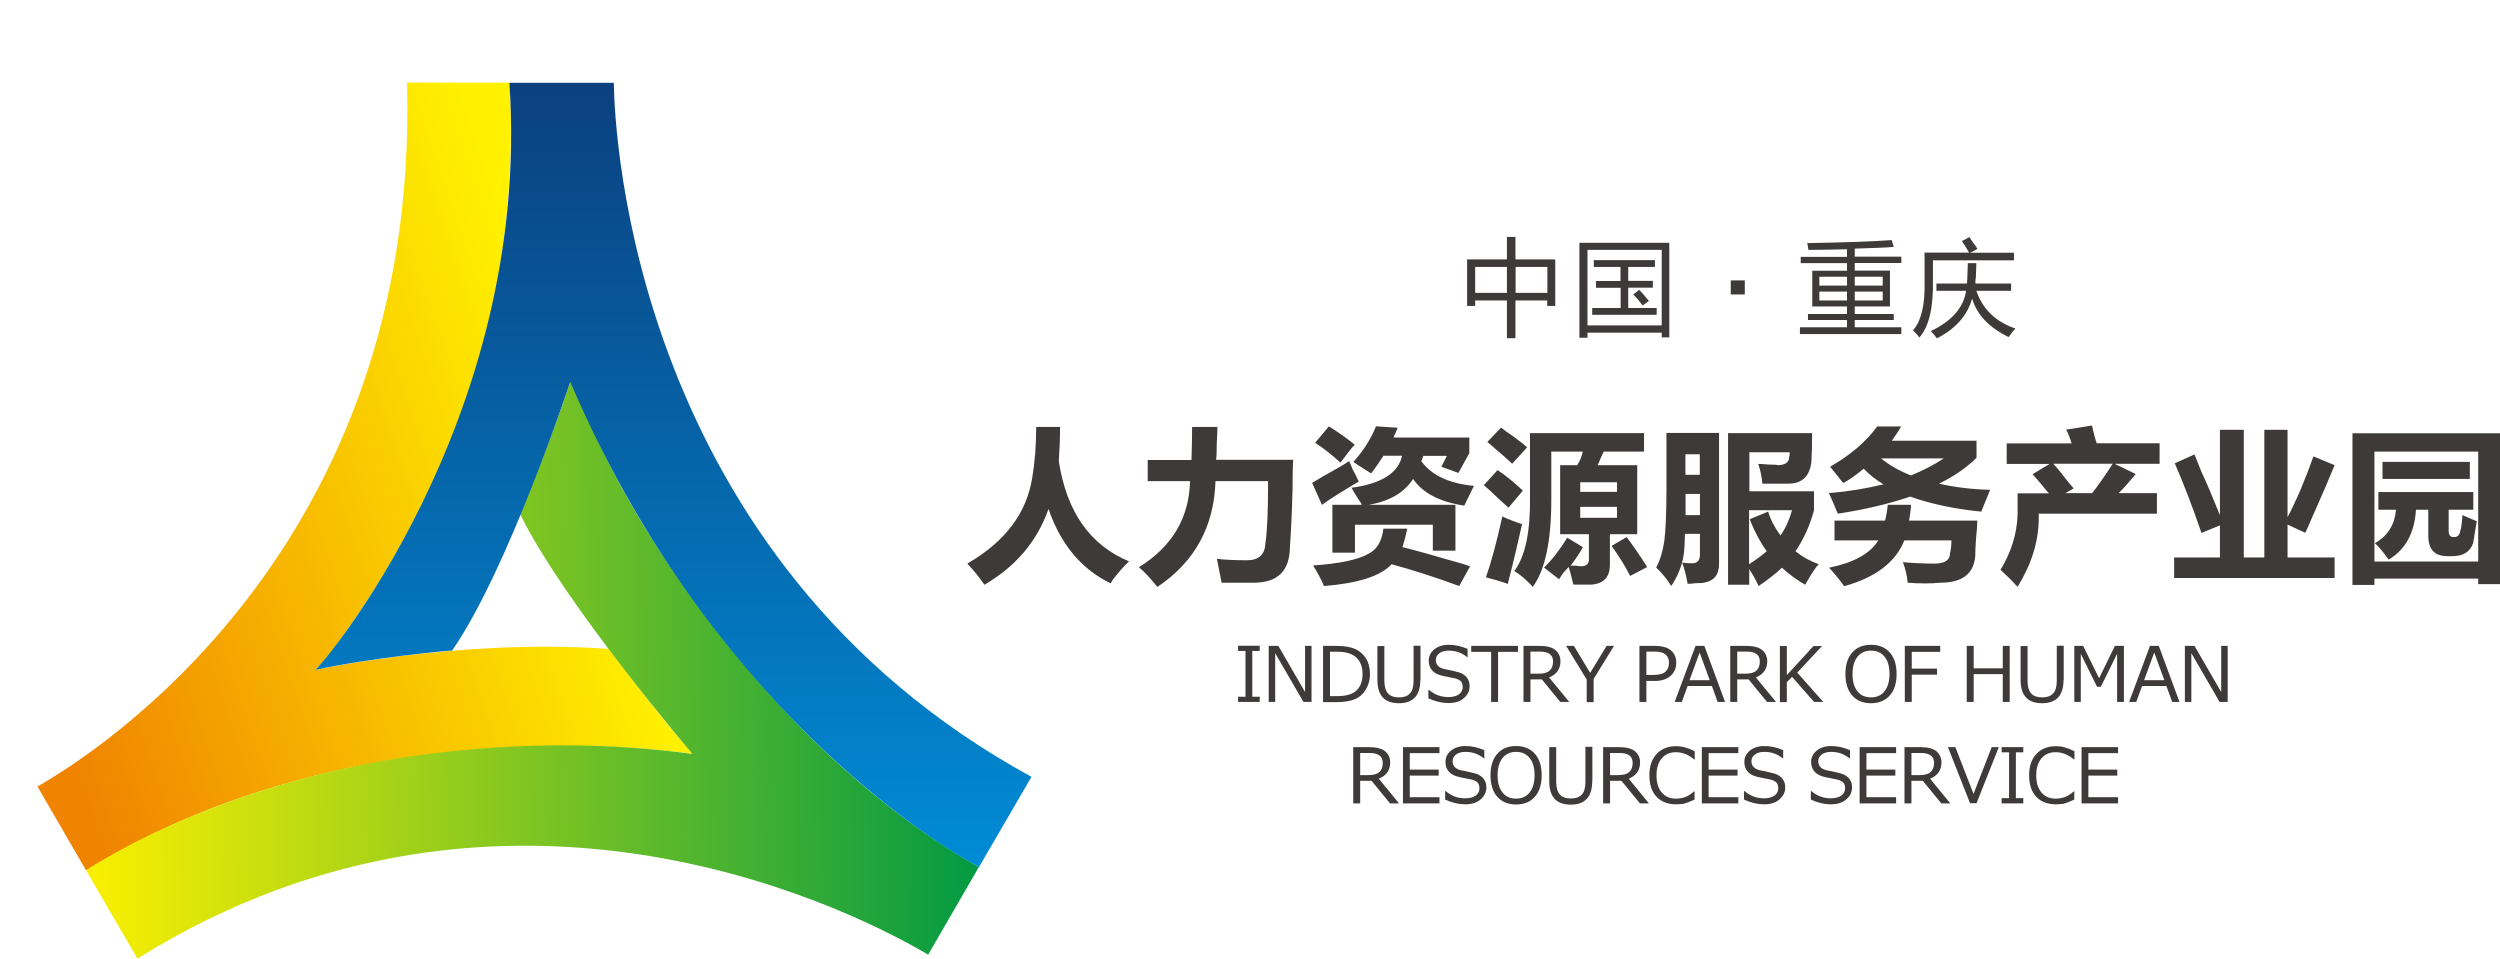
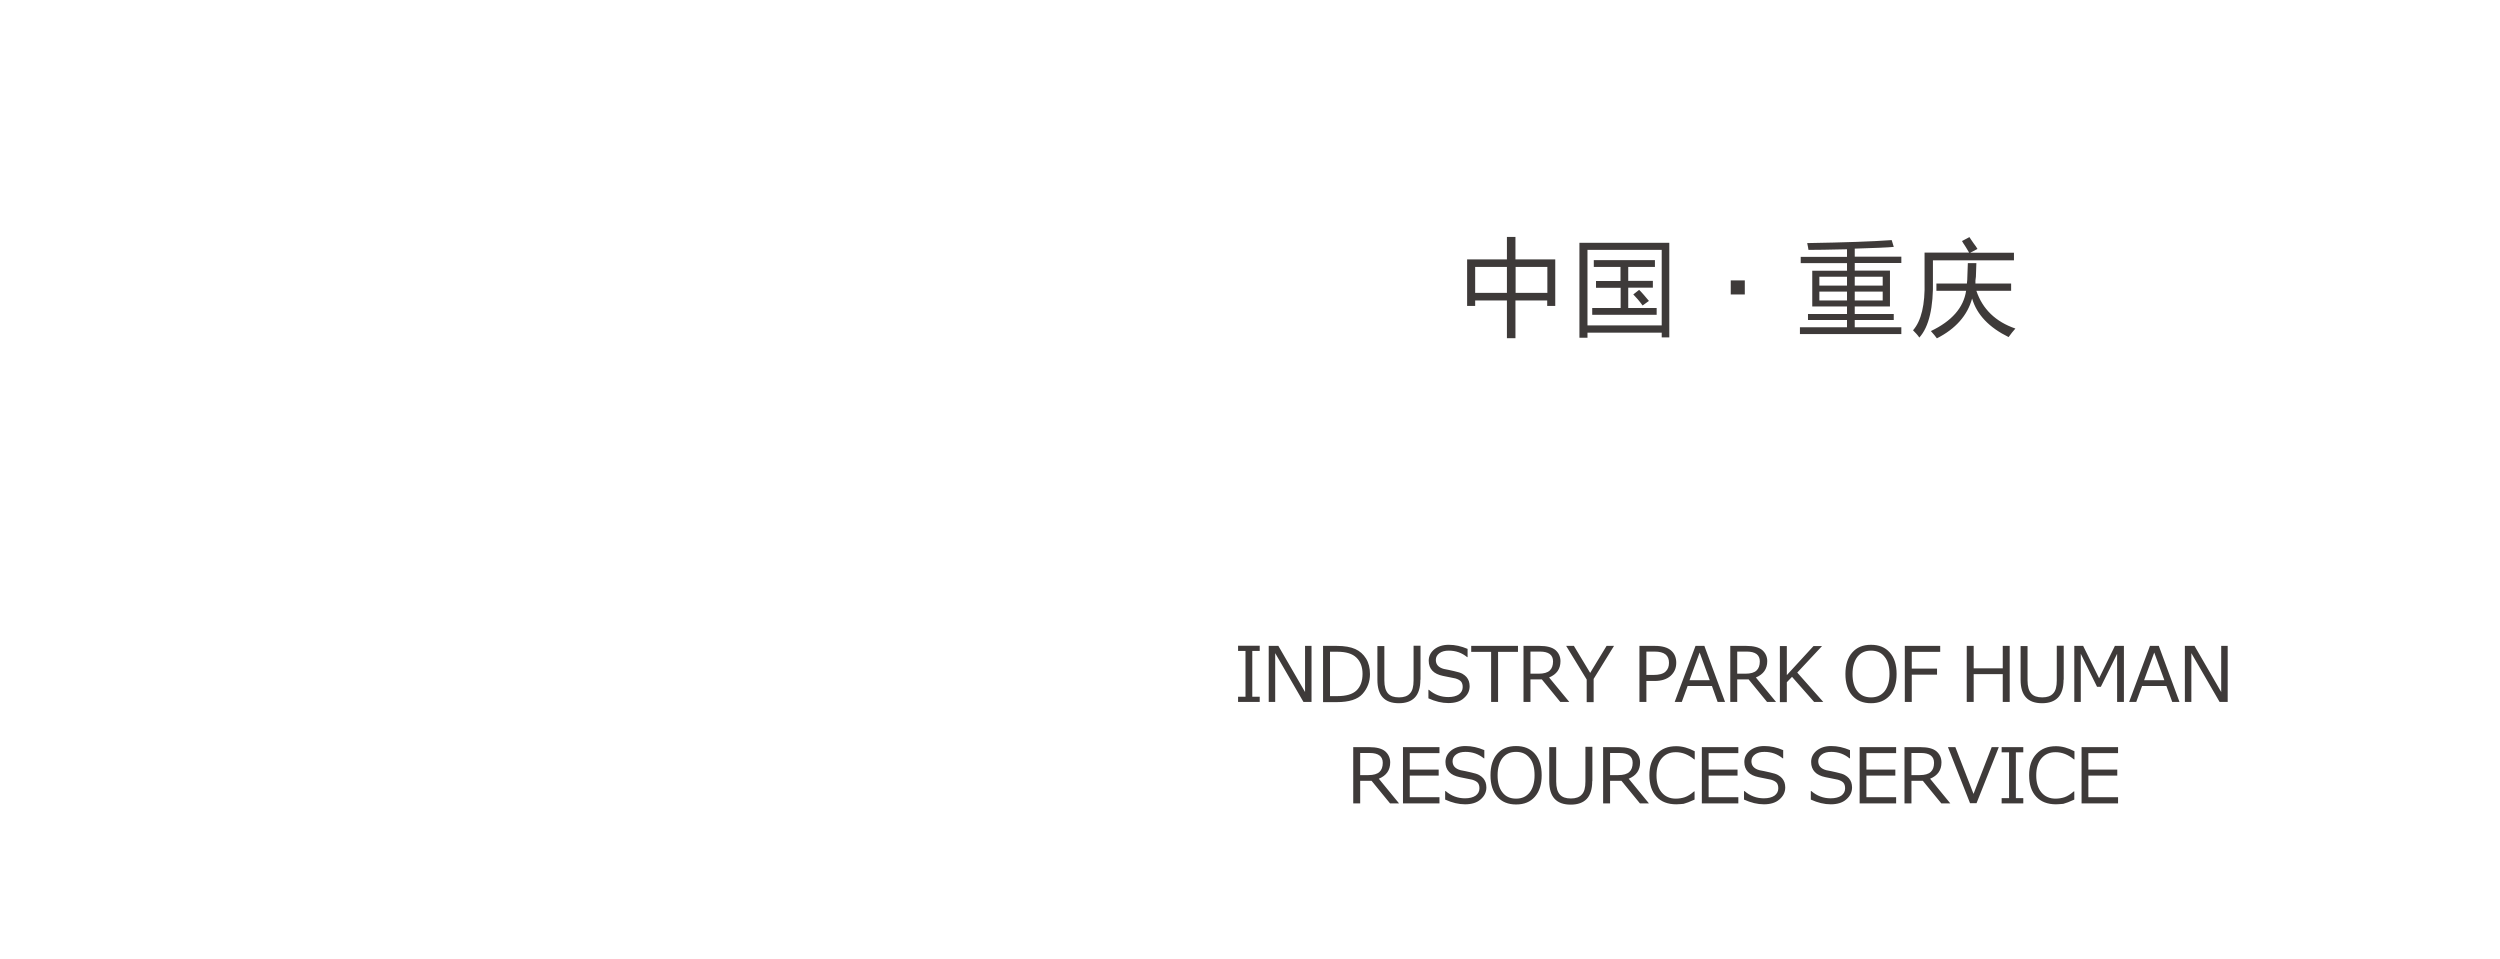
<svg xmlns="http://www.w3.org/2000/svg" version="1.1" id="_x37C_" x="0px" y="0px" viewBox="0 0 1582.7 606.9" style="enable-background:new 0 0 1582.7 606.9;" xml:space="preserve">
  <style type="text/css">
	.st0{fill-rule:evenodd;clip-rule:evenodd;fill:url(#SVGID_1_);}
	.st1{fill-rule:evenodd;clip-rule:evenodd;fill:url(#SVGID_2_);}
	.st2{fill-rule:evenodd;clip-rule:evenodd;fill:url(#SVGID_3_);}
	.st3{fill-rule:evenodd;clip-rule:evenodd;fill:#3E3A39;}
</style>
  <g>
    <g>
      <linearGradient id="SVGID_1_" gradientUnits="userSpaceOnUse" x1="8.593" y1="379.463" x2="360.528" y2="260.645">
        <stop offset="0" style="stop-color:#F08300" />
        <stop offset="1" style="stop-color:#FFF100" />
      </linearGradient>
-       <path class="st0" d="M23.7,497.9c35.5-20.1,242.2-149.8,234-445.6h64.9c0.6,10.8,3,51.9-4.7,107.4    c-9.7,69.1-39.8,158.4-101.8,244.3c-5,7-10.2,13.8-16.5,20.1c0,0,91.4-20,185.7-13.3c0,0,37.3,49.4,53.4,66.5    c0,0-128.1-20.4-265.2,20.9c-39.9,12-79.3,28.5-119,52.8L23.7,497.9z" />
      <linearGradient id="SVGID_2_" gradientUnits="userSpaceOnUse" x1="624.402" y1="420.479" x2="43.487" y2="430.451">
        <stop offset="0" style="stop-color:#009944" />
        <stop offset="1" style="stop-color:#FFF100" />
      </linearGradient>
-       <path class="st1" d="M361,241.8c2.2,0,11.1,27.7,32.9,67.5c26.8,49,76.2,119.8,139.8,176.9c26.6,23.9,55.4,45.4,86,62.7    l-32.1,55.5c-36.8-21.9-264.1-145.1-500.6,2.5L54.5,551c20.2-13.2,107.6-64.7,242.4-76.5c42.6-3.7,90-4.1,141.5,2.8    c0,0-81.2-95-109-151.6C329.4,325.6,349.5,277,361,241.8z" />
      <linearGradient id="SVGID_3_" gradientUnits="userSpaceOnUse" x1="426.264" y1="52.375" x2="426.264" y2="548.94">
        <stop offset="0" style="stop-color:#0B407F" />
        <stop offset="1" style="stop-color:#008CD6" />
      </linearGradient>
-       <path class="st2" d="M199.5,424.1c1.5,0.7,137.6-157.1,123-371.7h66.1c0.4,30.7,11.6,301.3,264.4,439.4l-33.2,57.1    c-30-15.7-172.4-104.9-258.8-307.2c0,0-38.9,118.3-74.8,170.2C286.2,411.6,235.7,416.2,199.5,424.1z" />
    </g>
    <path class="st3" d="M797.5,444.4h-13.7v-3.3h4.7v-29h-4.7v-3.3h13.7v3.3h-4.7v29h4.7V444.4L797.5,444.4z M830.3,444.4h-5.1   l-17.9-30.9v30.9h-4.1v-35.5h6.1l16.9,29.2v-29.2h4.1V444.4L830.3,444.4z M837.6,444.4v-35.5h8.6c5,0,8.9,0.7,11.8,2   c2.9,1.3,5.1,3.3,6.8,6c1.7,2.7,2.5,6,2.5,9.9c0,4.8-1.6,9-4.7,12.5c-3.1,3.5-8.6,5.2-16.3,5.2H837.6L837.6,444.4z M842,412.6v28.1   h4.6c5.6,0,9.7-1.2,12.2-3.6c2.5-2.4,3.8-5.9,3.8-10.5c0-4.4-1.3-7.8-3.9-10.3c-2.6-2.5-6.6-3.7-12.2-3.7H842L842,412.6z    M899.2,430.3c0,5.1-1.2,8.9-3.5,11.3c-2.3,2.4-5.7,3.6-10.1,3.6c-9.1,0-13.6-4.9-13.6-14.8v-21.4h4.4v21.8c0,3.8,0.8,6.5,2.3,8.2   c1.5,1.7,3.8,2.5,7,2.5c3.1,0,5.4-0.8,6.9-2.5c1.6-1.6,2.3-4.4,2.3-8.2v-22h4.4V430.3L899.2,430.3z M916.9,445.1c-4,0-8.2-1-12.6-3   v-5.4h0.3c3.6,3.1,7.7,4.6,12.3,4.6c2.8,0,5.1-0.6,6.7-1.7c1.6-1.2,2.4-2.7,2.4-4.6c0-1.5-0.3-2.6-1-3.5c-0.7-0.8-1.9-1.5-3.6-2   l-7.9-1.6c-2.9-0.6-5.2-1.7-6.7-3.3c-1.5-1.6-2.3-3.7-2.3-6.3c0-2.9,1.2-5.3,3.5-7.2c2.4-1.9,5.4-2.9,9.2-2.9c4,0,7.9,0.9,11.9,2.6   v5.2h-0.3c-3.3-2.7-7.1-4.1-11.6-4.1c-2.4,0-4.4,0.5-5.9,1.6c-1.5,1.1-2.3,2.5-2.3,4.3c0,2.9,1.7,4.8,5.1,5.7   c2,0.4,4.2,0.8,6.6,1.4c2.4,0.5,4.2,1.1,5.2,1.7c1,0.6,1.9,1.3,2.5,2c0.7,0.8,1.1,1.6,1.5,2.6c0.3,1,0.5,2,0.5,3.2   c0,3.1-1.3,5.6-3.8,7.7C924.4,444.1,921.1,445.1,916.9,445.1L916.9,445.1z M944,444.4v-31.7h-12.6v-3.8h29.6v3.8h-12.6v31.7H944   L944,444.4z M993.5,444.4h-5.7l-11.7-14.3h-7.2v14.3h-4.4v-35.5h10.1c4.7,0,8.1,0.9,10.2,2.7c2,1.8,3.1,4.1,3.1,7   c0,4.9-2.4,8.3-7.2,10.3L993.5,444.4L993.5,444.4z M968.9,412.6v13.9h5.2c3.3,0,5.6-0.7,7-2c1.4-1.3,2.1-3.2,2.1-5.8   c0-4.1-2.8-6.2-8.3-6.2H968.9L968.9,412.6z M1021.8,408.9h-4.7l-10.4,17.1l-10.3-17.1h-4.9l13,21.3v14.3h4.4v-14.7L1021.8,408.9   L1021.8,408.9z M1042.3,431v13.4h-4.4v-35.5h9.8c4.6,0,8,1,10.2,2.9c2.2,1.9,3.3,4.5,3.3,7.8c0,3.4-1.2,6.1-3.6,8.3   c-2.4,2.1-5.7,3.2-10.1,3.2H1042.3L1042.3,431z M1042.3,412.6v14.7h4.4c3.6,0,6.2-0.7,7.7-2.1c1.5-1.4,2.2-3.2,2.2-5.6   c0-2.3-0.7-4.1-2.2-5.3c-1.5-1.2-3.8-1.8-7-1.8H1042.3L1042.3,412.6z M1082.4,430.6l-6.4-17.5l-6.4,17.5H1082.4L1082.4,430.6z    M1087.4,444.4h4.7l-13.1-35.5h-5.6l-13.2,35.5h4.5l3.7-10.1h15.4L1087.4,444.4L1087.4,444.4z M1124.4,444.4h-5.7l-11.7-14.3h-7.2   v14.3h-4.4v-35.5h10.1c4.7,0,8.1,0.9,10.2,2.7c2,1.8,3.1,4.1,3.1,7c0,4.9-2.4,8.3-7.2,10.3L1124.4,444.4L1124.4,444.4z    M1099.8,412.6v13.9h5.2c3.3,0,5.6-0.7,7-2c1.4-1.3,2.1-3.2,2.1-5.8c0-4.1-2.8-6.2-8.3-6.2H1099.8L1099.8,412.6z M1154.3,444.4   h-5.8l-14-15.9l-3.3,3.4v12.6h-4.4v-35.5h4.4v18.4l16.9-18.4h5.4l-15.7,16.8L1154.3,444.4L1154.3,444.4z M1184.5,445.2   c-5,0-9-1.6-11.9-4.9c-2.9-3.3-4.3-7.8-4.3-13.6c0-5.8,1.4-10.3,4.3-13.6c2.9-3.3,6.8-4.9,11.9-4.9c5,0,9,1.6,11.9,4.9   c2.9,3.3,4.3,7.8,4.3,13.6c0,5.8-1.4,10.3-4.3,13.6C1193.5,443.5,1189.6,445.2,1184.5,445.2L1184.5,445.2z M1184.5,411.9   c-3.7,0-6.5,1.3-8.6,3.9c-2,2.6-3.1,6.2-3.1,10.9c0,4.7,1,8.3,3.1,10.9c2,2.6,4.9,3.9,8.6,3.9c3.7,0,6.5-1.3,8.6-3.9   c2-2.6,3.1-6.2,3.1-10.9c0-4.7-1-8.4-3.1-10.9C1191.1,413.2,1188.2,411.9,1184.5,411.9L1184.5,411.9z M1228.3,412.7h-18v10.6h16   v3.8h-16v17.3h-4.4v-35.5h22.4V412.7L1228.3,412.7z M1272.3,444.4h-4.4v-17.6h-18.4v17.6h-4.4v-35.5h4.4v14.2h18.4v-14.2h4.4V444.4   L1272.3,444.4z M1306.4,430.3c0,5.1-1.2,8.9-3.5,11.3c-2.3,2.4-5.7,3.6-10.1,3.6c-9.1,0-13.6-4.9-13.6-14.8v-21.4h4.4v21.8   c0,3.8,0.8,6.5,2.3,8.2c1.5,1.7,3.8,2.5,7,2.5c3.1,0,5.4-0.8,6.9-2.5c1.6-1.6,2.3-4.4,2.3-8.2v-22h4.4V430.3L1306.4,430.3z    M1344.7,444.4h-4.4v-30.5l-10.3,20.9h-2.4l-10.3-20.9v30.5h-4.1v-35.5h5.6l10.1,20.5l10-20.5h5.7V444.4L1344.7,444.4z    M1370.2,430.6l-6.4-17.5l-6.4,17.5H1370.2L1370.2,430.6z M1375.2,444.4l-3.7-10.1h-15.4l-3.7,10.1h-4.5l13.2-35.5h5.6l13.1,35.5   H1375.2L1375.2,444.4z M1410.3,444.4h-5.1l-17.9-30.9v30.9h-4.1v-35.5h6.1l16.9,29.2v-29.2h4.1V444.4L1410.3,444.4z M885.7,508.6   H880l-11.7-14.3h-7.2v14.3h-4.4V473h10.1c4.7,0,8.1,0.9,10.2,2.7c2,1.8,3.1,4.1,3.1,7c0,4.9-2.4,8.3-7.2,10.3L885.7,508.6   L885.7,508.6z M861.1,476.8v13.9h5.2c3.3,0,5.6-0.7,7-2c1.4-1.3,2.1-3.2,2.1-5.8c0-4.1-2.8-6.2-8.3-6.2H861.1L861.1,476.8z    M911.3,508.6h-23.1V473h23.1v3.8h-18.8v10.4h18.3v3.8h-18.3v13.7h18.8V508.6L911.3,508.6z M927.5,509.2c-4,0-8.2-1-12.6-3v-5.4   h0.3c3.6,3.1,7.7,4.6,12.3,4.6c2.8,0,5.1-0.6,6.7-1.7c1.6-1.2,2.4-2.7,2.4-4.6c0-1.5-0.3-2.6-1-3.5c-0.7-0.8-1.9-1.5-3.6-2   l-7.9-1.6c-2.9-0.6-5.2-1.7-6.7-3.3c-1.5-1.6-2.3-3.7-2.3-6.3c0-2.9,1.2-5.3,3.5-7.2c2.4-1.9,5.4-2.9,9.2-2.9c4,0,7.9,0.9,11.9,2.6   v5.2h-0.3c-3.3-2.7-7.1-4.1-11.6-4.1c-2.4,0-4.4,0.5-5.9,1.6c-1.5,1.1-2.3,2.5-2.3,4.3c0,2.9,1.7,4.8,5.1,5.7   c2,0.4,4.2,0.8,6.6,1.4c2.4,0.5,4.2,1.1,5.2,1.7c1,0.6,1.9,1.3,2.5,2c0.7,0.8,1.1,1.6,1.5,2.6c0.3,1,0.5,2,0.5,3.2   c0,3.1-1.3,5.6-3.8,7.7C934.9,508.2,931.6,509.2,927.5,509.2L927.5,509.2z M959.8,509.3c-5,0-9-1.6-11.9-4.9   c-2.9-3.3-4.3-7.8-4.3-13.6c0-5.8,1.4-10.3,4.3-13.6c2.9-3.3,6.8-4.9,11.9-4.9c5,0,9,1.6,11.9,4.9c2.9,3.3,4.3,7.8,4.3,13.6   c0,5.8-1.4,10.3-4.3,13.6C968.8,507.7,964.9,509.3,959.8,509.3L959.8,509.3z M959.8,476c-3.7,0-6.5,1.3-8.6,3.9   c-2,2.6-3.1,6.2-3.1,10.9c0,4.7,1,8.3,3.1,10.9c2,2.6,4.9,3.9,8.6,3.9c3.7,0,6.5-1.3,8.6-3.9c2-2.6,3.1-6.2,3.1-10.9   c0-4.7-1-8.4-3.1-10.9C966.3,477.3,963.5,476,959.8,476L959.8,476z M1008,494.5c0,5.1-1.2,8.9-3.5,11.3c-2.3,2.4-5.7,3.6-10.1,3.6   c-9.1,0-13.6-4.9-13.6-14.8V473h4.4v21.8c0,3.8,0.8,6.5,2.3,8.2c1.5,1.7,3.8,2.5,7,2.5c3.1,0,5.4-0.8,6.9-2.5   c1.6-1.6,2.3-4.4,2.3-8.2v-22h4.4V494.5L1008,494.5z M1043.9,508.6h-5.7l-11.7-14.3h-7.2v14.3h-4.4V473h10.1   c4.7,0,8.1,0.9,10.2,2.7c2,1.8,3.1,4.1,3.1,7c0,4.9-2.4,8.3-7.2,10.3L1043.9,508.6L1043.9,508.6z M1019.3,476.8v13.9h5.2   c3.3,0,5.6-0.7,7-2c1.4-1.3,2.1-3.2,2.1-5.8c0-4.1-2.8-6.2-8.3-6.2H1019.3L1019.3,476.8z M1061.2,509.2c-5.3,0-9.5-1.6-12.5-4.8   c-3-3.2-4.5-7.7-4.5-13.6c0-5.7,1.5-10.2,4.6-13.5c3.1-3.3,7.2-4.9,12.4-4.9c3.8,0,7.7,1.1,11.7,3.2v5.2h-0.3   c-3.7-3.1-7.6-4.6-11.7-4.6c-3.7,0-6.7,1.3-8.9,3.9c-2.2,2.6-3.3,6.2-3.3,10.8c0,4.6,1.1,8.2,3.3,10.8c2.2,2.6,5.2,3.9,8.9,3.9   c2,0,3.9-0.3,5.7-0.9c1.8-0.6,3.8-1.9,5.9-3.7h0.3v5.2c-3,1.4-5.4,2.3-7,2.7C1064.3,509,1062.7,509.2,1061.2,509.2L1061.2,509.2z    M1100.5,508.6h-23.1V473h23.1v3.8h-18.8v10.4h18.3v3.8h-18.3v13.7h18.8V508.6L1100.5,508.6z M1116.7,509.2c-4,0-8.2-1-12.6-3v-5.4   h0.3c3.6,3.1,7.7,4.6,12.3,4.6c2.8,0,5.1-0.6,6.7-1.7c1.6-1.2,2.4-2.7,2.4-4.6c0-1.5-0.3-2.6-1-3.5c-0.7-0.8-1.9-1.5-3.6-2   l-7.9-1.6c-2.9-0.6-5.2-1.7-6.7-3.3c-1.5-1.6-2.3-3.7-2.3-6.3c0-2.9,1.2-5.3,3.5-7.2c2.4-1.9,5.4-2.9,9.2-2.9c4,0,7.9,0.9,11.9,2.6   v5.2h-0.3c-3.3-2.7-7.1-4.1-11.6-4.1c-2.4,0-4.4,0.5-5.9,1.6c-1.5,1.1-2.3,2.5-2.3,4.3c0,2.9,1.7,4.8,5.1,5.7   c2,0.4,4.2,0.8,6.6,1.4c2.4,0.5,4.2,1.1,5.2,1.7c1,0.6,1.9,1.3,2.5,2c0.7,0.8,1.1,1.6,1.5,2.6c0.3,1,0.5,2,0.5,3.2   c0,3.1-1.3,5.6-3.8,7.7C1124.1,508.2,1120.8,509.2,1116.7,509.2L1116.7,509.2z M1159,509.2c-4,0-8.2-1-12.6-3v-5.4h0.3   c3.6,3.1,7.7,4.6,12.3,4.6c2.8,0,5.1-0.6,6.7-1.7c1.6-1.2,2.4-2.7,2.4-4.6c0-1.5-0.3-2.6-1-3.5c-0.7-0.8-1.9-1.5-3.6-2l-7.9-1.6   c-2.9-0.6-5.2-1.7-6.7-3.3c-1.5-1.6-2.3-3.7-2.3-6.3c0-2.9,1.2-5.3,3.5-7.2c2.4-1.9,5.4-2.9,9.2-2.9c4,0,7.9,0.9,11.9,2.6v5.2h-0.3   c-3.3-2.7-7.1-4.1-11.6-4.1c-2.4,0-4.4,0.5-5.9,1.6c-1.5,1.1-2.3,2.5-2.3,4.3c0,2.9,1.7,4.8,5.1,5.7c2,0.4,4.2,0.8,6.6,1.4   c2.4,0.5,4.2,1.1,5.2,1.7c1,0.6,1.9,1.3,2.5,2c0.7,0.8,1.1,1.6,1.5,2.6c0.3,1,0.5,2,0.5,3.2c0,3.1-1.3,5.6-3.8,7.7   C1166.4,508.2,1163.1,509.2,1159,509.2L1159,509.2z M1200.4,508.6h-23.1V473h23.1v3.8h-18.8v10.4h18.3v3.8h-18.3v13.7h18.8V508.6   L1200.4,508.6z M1234.7,508.6h-5.7l-11.7-14.3h-7.2v14.3h-4.4V473h10.1c4.7,0,8.1,0.9,10.2,2.7c2,1.8,3.1,4.1,3.1,7   c0,4.9-2.4,8.3-7.2,10.3L1234.7,508.6L1234.7,508.6z M1210.1,476.8v13.9h5.2c3.3,0,5.6-0.7,7-2c1.4-1.3,2.1-3.2,2.1-5.8   c0-4.1-2.8-6.2-8.3-6.2H1210.1L1210.1,476.8z M1265.4,473h-4.5l-11.5,29.6l-11.5-29.6h-4.7l14,35.5h4.1L1265.4,473L1265.4,473z    M1280.9,508.6h-13.7v-3.3h4.7v-29h-4.7V473h13.7v3.3h-4.7v29h4.7V508.6L1280.9,508.6z M1301.6,509.2c-5.3,0-9.5-1.6-12.5-4.8   c-3-3.2-4.5-7.7-4.5-13.6c0-5.7,1.5-10.2,4.6-13.5c3.1-3.3,7.2-4.9,12.4-4.9c3.8,0,7.7,1.1,11.7,3.2v5.2h-0.3   c-3.7-3.1-7.6-4.6-11.7-4.6c-3.7,0-6.7,1.3-8.9,3.9c-2.2,2.6-3.3,6.2-3.3,10.8c0,4.6,1.1,8.2,3.3,10.8c2.2,2.6,5.2,3.9,8.9,3.9   c2,0,3.9-0.3,5.7-0.9c1.8-0.6,3.8-1.9,5.9-3.7h0.3v5.2c-3,1.4-5.4,2.3-7,2.7C1304.6,509,1303,509.2,1301.6,509.2L1301.6,509.2z    M1340.9,508.6h-23.1V473h23.1v3.8h-18.8v10.4h18.3v3.8h-18.3v13.7h18.8V508.6z" />
-     <path class="st3" d="M656,270.3h15.1c0,7.5-0.3,14.7-0.8,21.6c4.9,32,19.7,53.2,44.5,63.5c-3.2,2.9-6.6,6.8-10.4,11.7   c-0.6,1.1-1,1.9-1.3,2.2c-18.4-8.9-31.6-24.6-39.3-47.1c-7.2,20.5-20.8,36.5-40.6,48c-2.9-4.3-6.5-8.8-10.8-13.4   c23.9-13.8,37.6-32,41.1-54.5C655.1,292.8,656,282.1,656,270.3L656,270.3z M754.7,270.3h16c0,2.6-0.1,6-0.4,10.4   c0,4.6-0.1,8.1-0.4,10.4h48.8c-0.3,4.3-0.4,10.4-0.4,18.2c-0.3,13-0.9,25.5-1.7,37.6c-0.3,14.4-7.6,21.7-22,22   c-5.2,0-12.2,0-21.2,0c-0.8-4.3-1.9-9.4-3-15.1c5.2,0.6,11.5,0.9,19,0.9c7.5,0,11.4-3.6,11.7-10.8c1.2-7.8,1.7-20.9,1.7-39.3h-33.3   c-0.9,28.8-13.1,51.1-36.8,67c-4.6-5.8-8.5-9.9-11.7-12.5c21-13,31.8-31.1,32.4-54.5h-26.8v-13.4h27.7   C754.5,284.5,754.7,277.5,754.7,270.3L754.7,270.3z M832.6,280.3l8.7-10.4c7.2,4.6,12.7,8.5,16.4,11.7c-0.9,0.6-3.9,4.3-9.1,11.3   C843.9,288.5,838.6,284.3,832.6,280.3L832.6,280.3z M836.9,319.6c6-4.3,13.8-9.2,23.3-14.7c-1.4-3.2-2.7-5.8-3.9-7.8   c-0.9-2.3-1.6-4-2.2-5.2c-3.4,2.3-9.1,5.6-16.9,9.9c-2.9,1.7-5,3-6.5,3.9L836.9,319.6L836.9,319.6z M875.8,334.7h15.1   c-0.9,4.3-1.9,8.2-3,11.7c7.2,1.7,20.6,5.5,40.2,11.2c-15.6-4.9-14.7-4.6,2.6,0.9l-6.9,12.5c-15-5.5-29.2-10.1-42.8-13.8   c-6.9,7.5-21.2,12.1-42.8,13.8c-1.7-4-4-8.4-6.9-13c16.7-1.2,28.4-3.6,35-7.4C871.8,347.9,874.9,342.5,875.8,334.7L875.8,334.7z    M882.3,276.8c0.3-0.9,0.7-1.9,1.3-3c0.6-1.4,1-2.5,1.3-3l-13.8-0.9c-3.4,8.4-8.2,15.8-14.3,22.5c1.5,1.1,3.6,2.6,6.5,4.3   c2.3,1.4,3.9,2.5,4.8,3c2.6-3.5,5.2-7.2,7.8-11.2h11.7c-2.3,11-13,17.7-32,20.3c0.9,1.7,2.2,3.9,3.9,6.5c1.4,2,2.3,3.4,2.6,4.3   h-18.6v30.3h14.3v-17.7h49.3v16.4h14.3v-29h-54.9c13.3-2.3,22.6-7.8,28.1-16.4c6,8.9,16.9,14.6,32.4,16.9c1.7-3.5,3.7-7.7,6.1-12.5   c-15.6-1.5-26.7-6.6-33.3-15.6c0.6-1.4,1-2.6,1.3-3.4H916l-3.5,6.9l10.8,3.9l6.9-12.5v-9.9H882.3L882.3,276.8z M1023.7,311.4v-6.1   h-23.3v6.1H1023.7L1023.7,311.4z M1000.4,327.8h23.3v-6.9h-23.3V327.8L1000.4,327.8z M1020.3,345.6l9.5-5.6c4.3,5.8,8.7,12.1,13,19   l-10.8,5.6C1029.1,358.8,1025.2,352.5,1020.3,345.6L1020.3,345.6z M941.6,279.8l8.7-9.1c1.7,1.4,4.3,3.3,7.8,5.6   c4.6,3.4,7.5,5.8,8.7,6.9l-9.5,10.4c-2.9-2.9-7.6-7-14.3-12.5C947.8,284.9,947.4,284.4,941.6,279.8L941.6,279.8z M939.4,307.1   l8.7-9.5c5.2,3.5,10.5,7.8,16,13l-9.1,10.8c-1.2-1.1-2.9-2.7-5.2-4.7C945.5,312.6,942,309.4,939.4,307.1L939.4,307.1z M951.1,327   c5.2,2.3,9.4,3.9,12.5,4.8c-2.9,13-5.9,25.7-9.1,38c-0.3-0.3-0.9-0.6-1.7-0.8c-3.5-1.2-7.5-2.3-12.1-3.5   C943.9,356.5,947.4,343.7,951.1,327L951.1,327z M992.2,340.4l9.9,6c-2,3.7-4.6,7.6-7.8,11.7c0.6,0,1.6,0,3,0   c1.7,0.3,3.2,0.4,4.3,0.4c2.9-0.3,4.3-1.7,4.3-4.3v-16h-18.2v-43.7h10.8c1.7-2.6,2.9-5.5,3.5-8.6h-19.9v30.7   c0,25.9-3.9,44.2-11.7,54.9c-4.3-4.6-8.2-7.9-11.7-10c6.9-9.2,10.2-24.8,9.9-46.7v-40.6h72.2v11.7h-25.5c-0.3,0.6-1,2.2-2.2,4.7   c-0.6,1.7-1.1,3-1.7,3.9h25.1v43.7h-17.3v19.4c0,7.5-3.7,11.7-11.3,12.5c-5.2,0-9.1,0-11.7,0c-0.3-0.6-0.6-1.6-0.9-3   c-0.9-3.7-1.6-6.5-2.2-8.2c-0.6,0.6-1.7,1.9-3.5,3.9c-1.1,1.7-2,3-2.6,3.9l-9.5-7.4C982.8,354.2,987.6,347.9,992.2,340.4   L992.2,340.4z M1076.1,300.6v-13h-9.1v13H1076.1L1076.1,300.6z M1067.1,326.1h9.1v-13.4h-9.1   C1067.1,317.3,1067.1,321.8,1067.1,326.1L1067.1,326.1z M1107.7,328.7l11.7-4.8c1.4,4.9,4,9.9,7.8,15.1c3.2-4.6,5.6-9.9,7.3-16   h-27.2v34.2c4-2.6,7.8-5.3,11.2-8.2C1114.2,343,1110.6,336.2,1107.7,328.7L1107.7,328.7z M1065.8,352c-1.2,6.6-3.7,13-7.8,19   c-2.6-4.3-5.8-8.2-9.5-11.7c2.6-4.9,4.3-10.7,5.2-17.3c0.8-6.3,1.3-17.3,1.3-32.9v-35h33.3v83c0,6.6-3,10.5-9.1,11.7   c-1.2,0.3-3,0.4-5.6,0.4c-2.3,0.3-4,0.4-5.2,0.4c-0.9-5.2-2-9.6-3.5-13.4c2.3,0.3,4.5,0.4,6.5,0.4c3.2,0,4.8-1.9,4.8-5.6v-13h-9.5   C1066.6,344.3,1066.3,348.9,1065.8,352L1065.8,352z M1107.3,311h41.1v12.1c-2.6,9.5-6.5,18.2-11.7,25.9c4.3,3.5,9.2,6.2,14.7,8.2   c-1.7,1.7-4.2,5.3-7.3,10.8c-0.6,0.8-1,1.6-1.3,2.2c-5.5-3.2-10.4-6.8-14.7-10.8c-2.3,2.3-6.2,5.5-11.7,9.5c-1.4,0.9-2.5,1.6-3,2.2   c-1.7-3.7-3.7-7.4-6-10.8v9.9h-13.4v-96h53.2c0,6-0.1,12-0.4,17.7c-0.9,9.5-5.8,14.3-14.7,14.3c-5.8,0-11.3,0-16.4,0   c-0.3-4-1.1-8.2-2.6-12.5c1.5,0,3.6,0.1,6.5,0.4c2.9,0,5,0.1,6.5,0.4c4-0.3,6.2-1.7,6.5-4.3c0-0.6,0.1-1.3,0.4-2.2   c0-0.9,0-1.4,0-1.7h-25.5V311L1107.3,311z M1209.8,301c7.8-3.2,14.7-6.8,20.8-10.8h-39.8C1196.3,294.6,1202.6,298.2,1209.8,301   L1209.8,301z M1195.1,319.6h14.7c0,1.2-0.1,2.7-0.4,4.8c-0.3,2.3-0.6,4-0.8,5.2h43.2c0,2.3-0.3,6.5-0.9,12.5   c-0.3,4.3-0.4,7.6-0.4,9.9c-0.9,11.2-8.2,16.9-22,16.9c-6,0.6-13,0.6-20.8,0c-0.3-4-1.3-8.4-3-13c6.6,0.6,13.2,0.9,19.9,0.9   c6.6,0,9.9-2.2,9.9-6.5c0.6-2.3,0.9-5,0.9-8.2h-29.8c-5.5,13.8-18.2,23.5-38.1,29c-2.6-3.7-5.8-7.6-9.5-11.7   c15.6-3.2,26-8.9,31.1-17.3h-27.7v-12.5h32C1194.2,326.4,1194.8,323.1,1195.1,319.6L1195.1,319.6z M1197.7,279h53.6v10.8   c-6.3,6.3-14.3,11.8-23.8,16.4c10.1,2.3,20.9,3.6,32.4,3.9c-2,4.9-3.9,9.5-5.6,13.8c-17-1.7-32-4.9-45-9.5   c-13.5,4.6-28.8,8.2-45.8,10.8c-0.6-1.2-1.3-2.9-2.2-5.2c-1.4-3.4-2.6-6-3.5-7.8c12.7-1.1,24.2-3,34.6-5.6   c-4.9-2.9-9.1-6.2-12.5-9.9c-5.2,4.3-9.5,7.3-13,9.1c-0.9-1.2-2.5-3.2-4.8-6c-1.4-1.7-2.6-3.2-3.5-4.3c13-7.5,22.9-16,29.8-25.5   h15.1C1202,272.8,1200,275.8,1197.7,279L1197.7,279z M1312.8,309.2l-5.2,3h16.9c4.3-5.5,8.6-11.7,13-18.6h-37.6   c1.1,1.2,2.9,3.2,5.2,6.1C1308.2,303.8,1310.7,306.9,1312.8,309.2L1312.8,309.2z M1277.3,326.1v-13.8h19.9   c-0.3-0.3-0.7-0.7-1.3-1.3c-2-2.6-5-6.2-9.1-10.8l10.8-6.5h-27.2v-13h41.1c-0.3-0.9-0.7-2.2-1.3-3.9c-0.8-2.3-1.6-3.9-2.2-4.8   l16.4-2.6c0.9,4.3,1.9,8.1,3,11.2h39.8v13h-28.5l13.4,6.5c-4.3,5.2-7.9,9.2-10.8,12.1h24.2v13h-74.8v2.6c0,14.7-4.5,29.3-13.4,43.7   c-2.6-2.9-6.2-6.5-10.8-10.8C1273.2,349.7,1276.8,338.2,1277.3,326.1L1277.3,326.1z M1405.4,326.1v-54h15.1v80.8h13v-80.8h14.7   v55.3c5.8-11,11.2-23.8,16.4-38.5l13.4,5.6c-2.9,7.2-7.9,18.9-15.1,35c-1.4,3.5-2.6,6-3.5,7.8l-11.2-5.2v20.8h29.8v13h-101.6v-13   h29v-20.3l-11.7,4.8c-5.5-16.1-11.1-30.8-16.9-44.1l12.5-5.6c0.9,2.3,2.3,5.9,4.3,10.8C1396.6,304.8,1400.5,314,1405.4,326.1   L1405.4,326.1z M1508.3,303.2v-10.8h55.3v10.8H1508.3L1508.3,303.2z M1558.9,326.1c2.6,1.1,5.6,2.4,9.1,3.9   c-0.9,4.9-1.6,9.4-2.2,13.4c-1.7,5.8-6.2,8.7-13.4,8.7h-3c-8.1,0-12.1-4.3-12.1-13v-16.4h-7.8c-0.9,14.7-6.6,25.2-17.3,31.6   c-3.5-4.9-6.3-8.4-8.7-10.4c8.1-4.6,12.5-11.7,13.4-21.2h-11.2v-11.2h60.1v11.2h-15.6v13.4c0,2.6,1,3.9,3,3.9h0.4   c2.3,0,3.6-1.3,3.9-3.9C1558.2,334.6,1558.6,331.3,1558.9,326.1L1558.9,326.1z M1568.9,355.5v-69.6h-65.7v69.6H1568.9L1568.9,355.5   z M1503.2,370.2v-3.9h65.7v3.5h13.8v-95.5h-93.4v96H1503.2z" />
    <path class="st3" d="M928.8,164.2H954v-14.2h5.4v14.2h25.2v29.5h-5.1v-3.5h-20.1v23.9H954v-23.9h-20.1v3.5h-5.1V164.2L928.8,164.2z    M979.6,169h-20.1v16.4h20.1V169L979.6,169z M933.9,169v16.4H954V169H933.9L933.9,169z M999.9,153.7h56.9v59.9h-4.8v-3h-47v3.2   h-5.1V153.7L999.9,153.7z M1005,158.2v47.8h47v-47.8H1005L1005,158.2z M1010.4,177.9v4.3h15.6V195h-18v4.3h40.8V195h-18v-12.9h15.6   v-4.3h-15.6V169h16.9v-4.3h-38.7v4.3h16.9v8.9H1010.4L1010.4,177.9z M1034,186.4c1.8,1.8,3.8,4.1,5.9,7l4-2.9   c-2.7-3.2-4.7-5.6-6.2-7L1034,186.4L1034,186.4z M1104.6,186.4v-8.9h-8.9v8.9H1104.6L1104.6,186.4z M1144.9,158.2   c-0.2-1.2-0.4-2.7-0.8-4.3c23.5-0.4,41.3-1,53.5-1.9l1.3,4.3c-3.8,0.4-12,0.7-24.7,1.1v5.1h29.5v4h-29.5v4.8h22.3V194h-22.3v4.8   h24.7v3.8h-24.7v4.6h29.5v4.3h-64.2v-4.3h29.8v-4.6h-24.7v-3.8h24.7V194h-22v-22.6h22v-4.8H1140v-4h29.3v-4.8   C1157.5,158.1,1149.4,158.2,1144.9,158.2L1144.9,158.2z M1174.2,184.6v5.6h17.7v-5.6H1174.2L1174.2,184.6z M1151.8,184.6v5.6h17.5   v-5.6H1151.8L1151.8,184.6z M1191.9,175.2h-17.7v5.6h17.7V175.2L1191.9,175.2z M1151.8,175.2v5.6h17.5v-5.6H1151.8L1151.8,175.2z    M1245.8,166.6h5.4l-0.3,8.6c0,0.5-0.1,1.3-0.3,2.4c0,0.9,0,1.5,0,1.9h22.6v4.6h-22c3.9,11.6,12.2,19.6,24.7,23.9   c-1.4,1.6-2.9,3.4-4.3,5.4c-12.4-6.1-20.1-14.2-23.1-24.4c-3,10.8-10.5,19.2-22.3,25.2c-0.9-1.2-2.1-2.8-3.8-4.6   c13.2-6.3,20.7-14.8,22.3-25.5h-18.8v-4.6h19.3c0.2-1.6,0.3-3.1,0.3-4.6L1245.8,166.6L1245.8,166.6z M1242.1,152.6   c0.5,0.9,1.3,2.2,2.4,3.8c1.1,1.8,1.8,3,2.1,3.5h-28.2v18.3c0.4,14.7-2.1,25-7.3,30.9c1.6,1.6,3,3.1,4,4.6c6.1-6.8,9-19.1,8.6-36.8   v-12.1h51.3v-4.8h-27.7l4.6-2.4c-0.5-0.9-1.3-2.1-2.4-3.5c-1.2-1.8-2.2-3.1-2.7-4L1242.1,152.6z" />
  </g>
</svg>